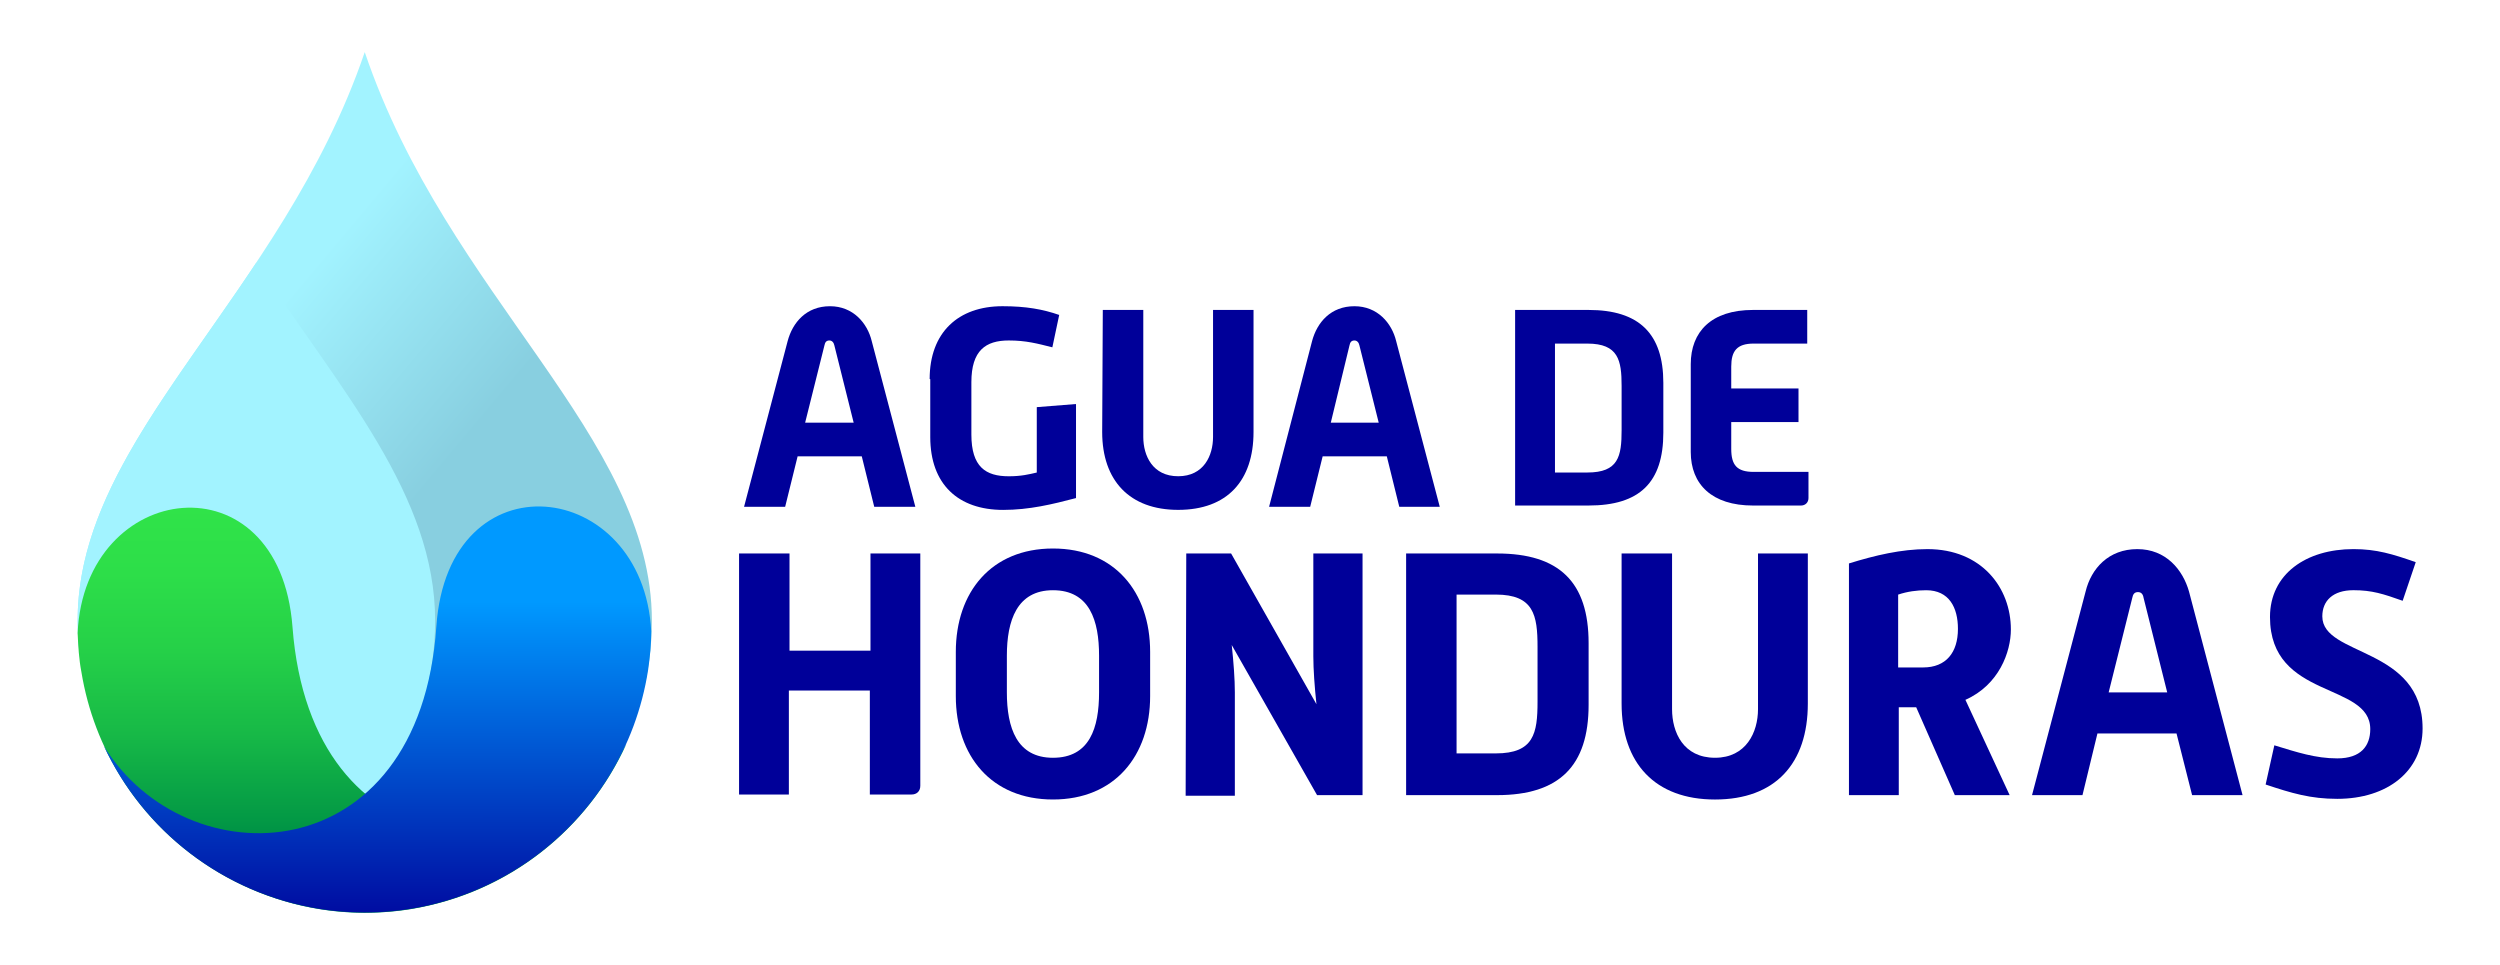
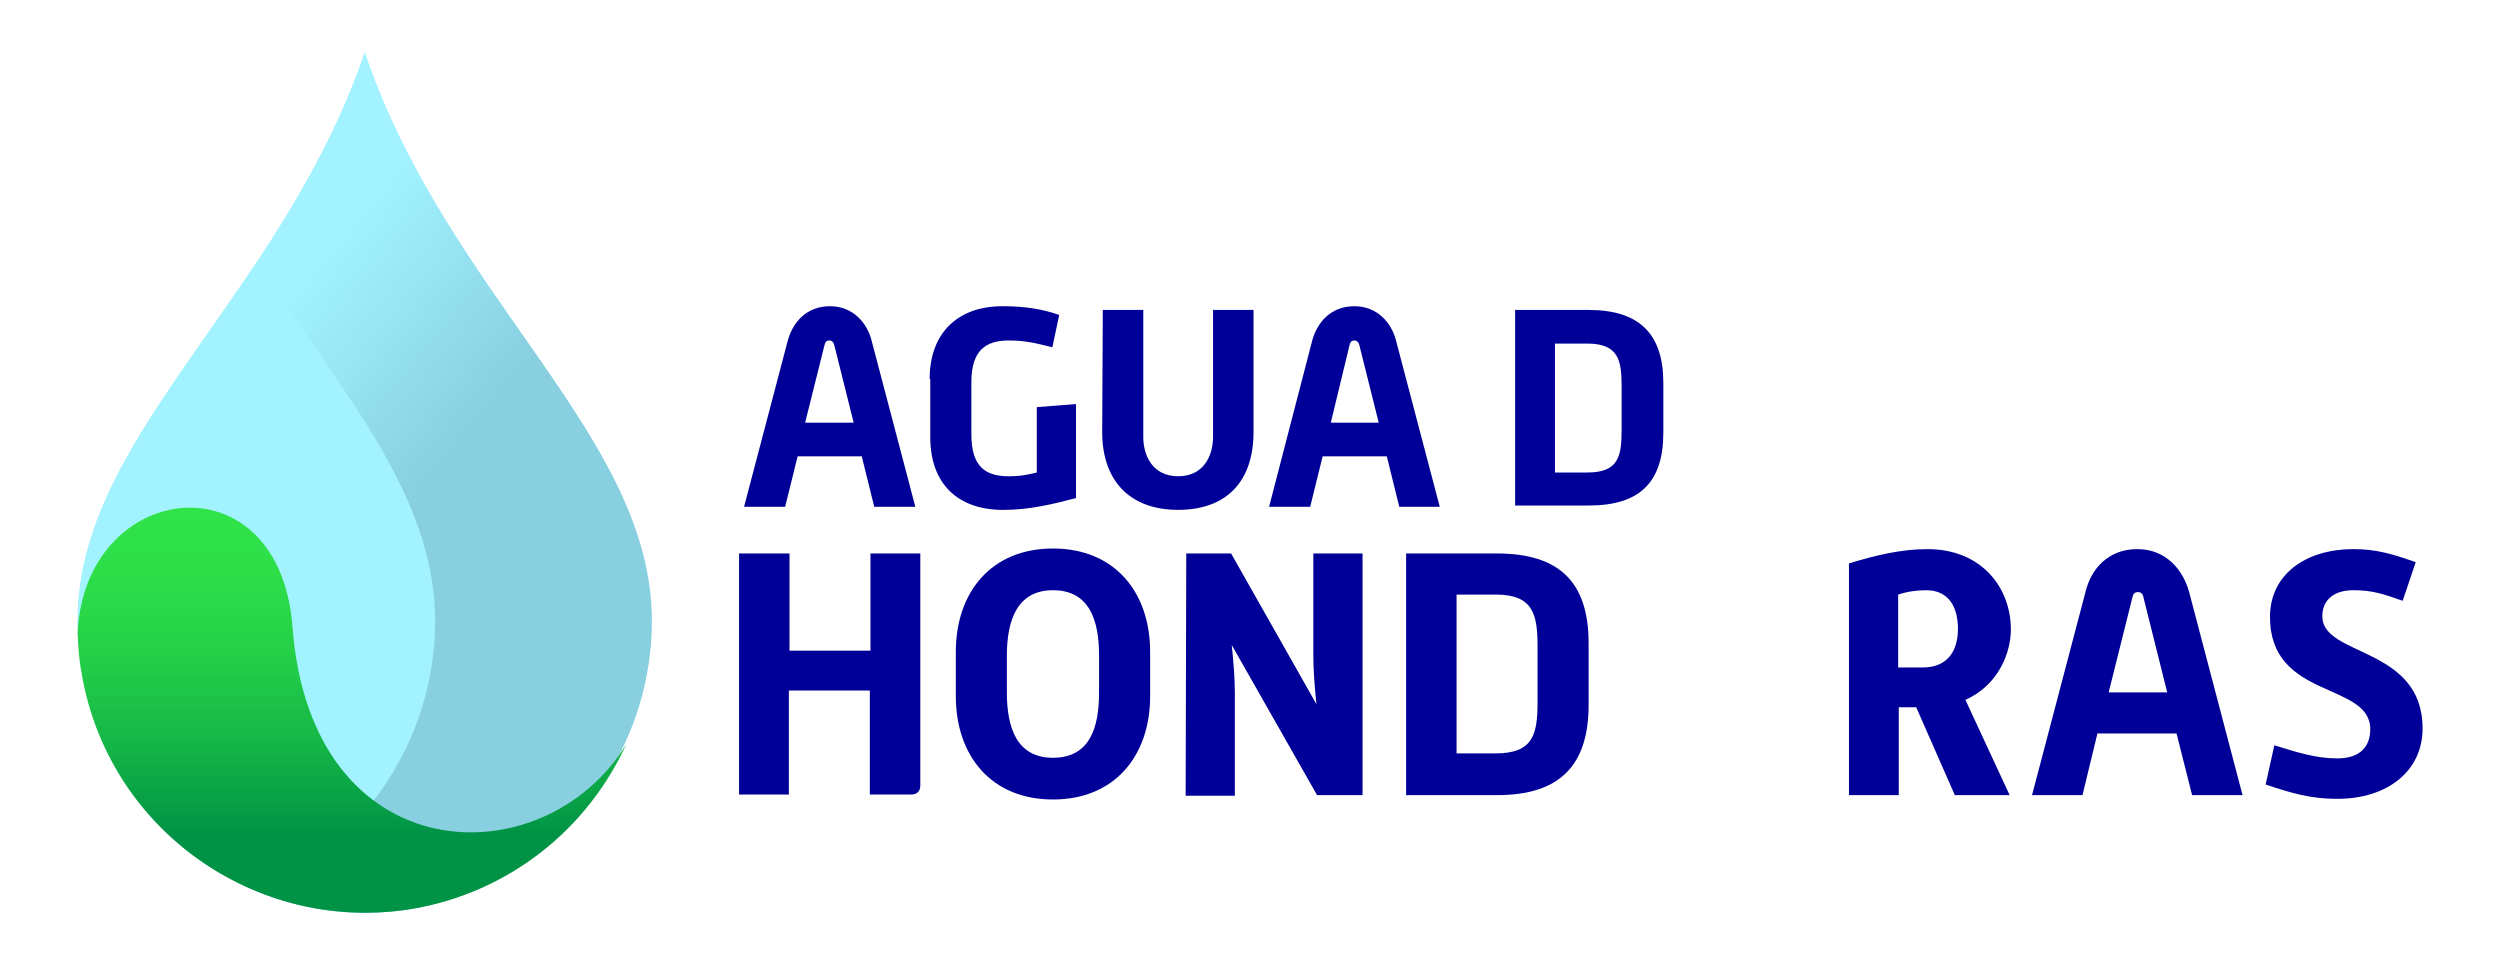
<svg xmlns="http://www.w3.org/2000/svg" version="1.1" id="Layer_1" x="0px" y="0px" viewBox="0 0 183.95 71" style="enable-background:new 0 0 183.95 71;" xml:space="preserve">
  <style type="text/css">
	.st0{opacity:0.2;}
	.st1{clip-path:url(#SVGID_00000092426007585034309620000009228027775282002308_);}
	.st2{fill:#FFFFFF;}
	.st3{fill:#999999;}
	.st4{fill:#00944C;}
	.st5{clip-path:url(#SVGID_00000148630056691257611920000014405335511804345520_);}
	.st6{fill:#E57C10;}
	.st7{clip-path:url(#SVGID_00000054250587972109045620000006176238560194985881_);}
	.st8{fill:#002E6D;}
	.st9{clip-path:url(#SVGID_00000072985061895579640990000013204275033613221517_);}
	.st10{fill-rule:evenodd;clip-rule:evenodd;fill:#002E6D;}
	.st11{fill:#C10230;}
	.st12{fill:#233267;}
	.st13{fill:#231F20;}
	.st14{fill-rule:evenodd;clip-rule:evenodd;fill:#00944C;}
	.st15{fill-rule:evenodd;clip-rule:evenodd;fill:#231F20;}
	.st16{fill:#4E4D50;}
	.st17{fill:#B83A27;}
	.st18{fill:#000099;}
	.st19{fill:url(#SVGID_00000041998050864697445300000013064226644583972010_);}
	.st20{fill:#A2F3FF;}
	.st21{fill:none;}
	.st22{fill:url(#SVGID_00000165237036233133203960000016407998339802757546_);}
	.st23{fill:url(#SVGID_00000085973490575429160290000006143566208364941963_);}
	.st24{fill:#87CFE0;}
	.st25{fill:#00427D;}
	.st26{fill:#CC1740;}
	.st27{fill:#FF0000;}
	.st28{fill:#2B7533;}
	.st29{fill:#241F21;}
	.st30{fill:#4F4D4F;}
	.st31{fill:#B83B26;}
	.st32{fill:#1A1A1A;}
	.st33{fill:#338540;}
	.st34{fill:#174070;}
	.st35{fill:#00944D;}
	.st36{fill:#BABDBF;}
	.st37{fill:#949699;}
	.st38{fill:#FF8200;}
	.st39{fill:#00C8FF;}
	.st40{fill:none;stroke:#00C8FF;stroke-width:1.907;stroke-miterlimit:10;}
	.st41{fill:#39B54A;}
</style>
  <g>
    <path class="st18" d="M57.955,25.098c0.366-1.375,1.375-2.566,3.116-2.566c1.696,0,2.75,1.238,3.071,2.566l3.208,12.19h-3.024   l-0.917-3.712h-4.72l-0.917,3.712h-3.024L57.955,25.098L57.955,25.098z M62.813,31.101l-1.42-5.683   c-0.046-0.229-0.184-0.366-0.366-0.366c-0.229,0-0.321,0.137-0.366,0.366l-1.42,5.683H62.813L62.813,31.101z" />
    <path class="st18" d="M68.404,27.893c0-3.437,2.108-5.362,5.362-5.362c1.741,0,2.979,0.229,4.17,0.642l-0.504,2.383   c-1.1-0.275-1.925-0.504-3.208-0.504c-1.696,0-2.75,0.733-2.75,3.071v3.85c0,2.383,1.054,3.071,2.75,3.071   c0.917,0,1.467-0.137,2.062-0.275v-4.812l2.887-0.229v6.92c-1.741,0.458-3.437,0.871-5.362,0.871c-3.3,0-5.362-1.879-5.362-5.362   v-4.262L68.404,27.893L68.404,27.893z" />
    <path class="st18" d="M81.144,22.806h2.979v9.349c0,1.375,0.687,2.887,2.566,2.887s2.566-1.512,2.566-2.887v-9.349h2.979v8.982   c0,3.574-1.925,5.728-5.545,5.728c-3.574,0-5.591-2.154-5.591-5.728L81.144,22.806L81.144,22.806z" />
    <path class="st18" d="M96.542,25.098c0.366-1.375,1.375-2.566,3.116-2.566c1.696,0,2.75,1.238,3.071,2.566l3.208,12.19h-2.979   l-0.917-3.712h-4.72l-0.917,3.712H93.38L96.542,25.098L96.542,25.098z M101.446,31.101l-1.42-5.683   c-0.046-0.229-0.184-0.366-0.366-0.366c-0.229,0-0.321,0.137-0.366,0.366l-1.375,5.683H101.446L101.446,31.101z" />
    <path class="st18" d="M111.482,22.806h5.407c3.712,0,5.499,1.741,5.499,5.362v3.666c0,3.666-1.741,5.362-5.499,5.362h-5.407V22.806   L111.482,22.806z M116.798,34.767c2.291,0,2.52-1.191,2.52-3.116v-3.254c0-1.879-0.229-3.116-2.52-3.116h-2.383v9.486H116.798   L116.798,34.767z" />
-     <path class="st18" d="M124.406,26.793c0-2.383,1.512-3.987,4.583-3.987h3.987v2.475h-3.941c-1.238,0-1.65,0.55-1.65,1.696v1.604   h4.949v2.475h-4.949v1.97c0,1.191,0.413,1.696,1.65,1.696h4.033v1.925c0,0.321-0.229,0.55-0.55,0.55h-3.529   c-3.024,0-4.583-1.558-4.583-3.941V26.793L124.406,26.793z" />
    <path class="st18" d="M54.426,40.725h3.666v7.149h5.958v-7.149h3.666v17.093c0,0.413-0.275,0.642-0.642,0.642h-3.071v-7.653h-5.958   v7.653H54.38V40.725H54.426z" />
    <path class="st18" d="M70.329,47.966c0-4.399,2.612-7.607,7.149-7.607c4.537,0,7.149,3.208,7.149,7.607v3.254   c0,4.399-2.612,7.607-7.149,7.607c-4.537,0-7.149-3.208-7.149-7.607V47.966L70.329,47.966z M80.869,50.945v-2.704   c0-2.566-0.687-4.812-3.392-4.812c-2.658,0-3.392,2.246-3.392,4.812v2.704c0,2.612,0.733,4.812,3.392,4.812   C80.182,55.756,80.869,53.557,80.869,50.945L80.869,50.945z" />
    <path class="st18" d="M87.285,40.725h3.3l6.279,11.09c-0.137-1.283-0.229-2.566-0.229-3.529v-7.561h3.621v17.781H96.91   l-6.279-11.045c0.137,1.283,0.229,2.52,0.229,3.483v7.607H87.24L87.285,40.725L87.285,40.725z" />
    <path class="st18" d="M103.462,40.725h6.691c4.583,0,6.737,2.108,6.737,6.599v4.537c0,4.491-2.154,6.645-6.737,6.645h-6.691V40.725   L103.462,40.725z M110.061,55.435c2.795,0,3.071-1.467,3.071-3.803v-4.033c0-2.337-0.275-3.85-3.071-3.85h-2.887v11.686H110.061   L110.061,55.435z" />
-     <path class="st18" d="M119.364,40.725h3.666v11.457c0,1.696,0.825,3.574,3.162,3.574c2.291,0,3.162-1.879,3.162-3.574V40.725h3.666   v11.045c0,4.399-2.383,7.058-6.829,7.058c-4.399,0-6.874-2.658-6.874-7.058V40.725L119.364,40.725L119.364,40.725z" />
    <path class="st18" d="M136.045,41.458c1.925-0.596,3.85-1.054,5.774-1.054c3.987,0,6.141,2.841,6.141,5.912   c0,1.65-0.871,4.079-3.345,5.178l3.254,7.011h-4.033l-2.841-6.462h-1.283v6.462h-3.666V41.458L136.045,41.458z M141.499,49.111   c1.696,0,2.566-1.1,2.566-2.841c0-1.558-0.642-2.841-2.337-2.841c-0.687,0-1.375,0.092-2.062,0.321v5.362L141.499,49.111   L141.499,49.111z" />
    <path class="st18" d="M153.46,43.52c0.413-1.696,1.696-3.116,3.803-3.116c2.108,0,3.345,1.512,3.803,3.116l3.941,14.986h-3.712   l-1.146-4.537h-5.82l-1.1,4.537h-3.712L153.46,43.52L153.46,43.52z M159.463,50.945l-1.741-6.966   c-0.046-0.275-0.184-0.413-0.413-0.413c-0.275,0-0.366,0.184-0.413,0.413l-1.741,6.966H159.463L159.463,50.945z" />
    <path class="st18" d="M167.346,54.84c1.65,0.504,3.024,0.962,4.629,0.962c1.741,0,2.429-0.917,2.429-2.154   c0-3.483-7.378-2.154-7.378-8.249c0-3.162,2.658-4.996,6.141-4.996c1.696,0,2.887,0.366,4.583,0.962l-0.962,2.841   c-1.42-0.504-2.246-0.779-3.621-0.779c-1.512,0-2.291,0.779-2.291,1.925c0,2.979,7.378,2.2,7.378,8.249   c0,3.116-2.566,5.178-6.279,5.178c-1.97,0-3.345-0.413-5.27-1.054L167.346,54.84L167.346,54.84z" />
    <g>
      <linearGradient id="SVGID_00000000216363317676480210000003397649908589622456_" gradientUnits="userSpaceOnUse" x1="46.554" y1="28.255" x2="9.694" y2="59.184" gradientTransform="matrix(1 0 0 -1 0 83.449)">
        <stop offset="0.5" style="stop-color:#88CFE0" />
        <stop offset="0.85" style="stop-color:#A2F3FF" />
      </linearGradient>
      <path style="fill:url(#SVGID_00000000216363317676480210000003397649908589622456_);" d="M26.838,3.833    c6.095,18.01,21.127,28.23,21.127,41.841c0,11.64-9.441,21.493-21.127,21.493S5.711,57.314,5.711,45.674    C5.711,32.064,20.697,21.844,26.838,3.833z" />
      <path class="st20" d="M18.864,19.323c6.324,9.532,13.153,17.14,13.153,26.351c0,8.844-5.407,16.635-13.153,19.889    c-7.745-3.3-13.153-11.09-13.153-19.889C5.711,36.463,12.54,28.856,18.864,19.323z" />
      <path class="st21" d="M47.919,46.453c-0.596-11.32-14.94-13.015-15.81-0.366c-1.238,18.239-18.423,18.652-24.472,8.799    C5.941,51.265,5.3,47.095,5.941,42.834c1.788-11.503,12.557-19.385,24.106-17.598C40.632,26.839,48.148,36.051,47.919,46.453z" />
      <linearGradient id="SVGID_00000006684853188373478750000002284066505002145713_" gradientUnits="userSpaceOnUse" x1="4631.317" y1="16.29" x2="4631.317" y2="46.095" gradientTransform="matrix(-1 0 0 -1 4657.216 83.449)">
        <stop offset="0.198" style="stop-color:#009345" />
        <stop offset="0.23" style="stop-color:#039945" />
        <stop offset="0.442" style="stop-color:#17B947" />
        <stop offset="0.645" style="stop-color:#25D048" />
        <stop offset="0.836" style="stop-color:#2DDE49" />
        <stop offset="1" style="stop-color:#30E349" />
      </linearGradient>
      <path style="fill:url(#SVGID_00000006684853188373478750000002284066505002145713_);" d="M21.522,46.133    C20.56,33.484,6.216,35.272,5.712,46.591c0.046,0.962,0.092,1.879,0.275,2.841c1.879,11.503,12.74,19.294,24.243,17.461    c7.24-1.191,13.015-5.912,15.857-12.144C40.083,64.647,22.897,64.326,21.522,46.133z" />
      <linearGradient id="SVGID_00000068654703355512378190000001165474697306279837_" gradientUnits="userSpaceOnUse" x1="-3011.073" y1="-6861.91" x2="-2981.548" y2="-6866.492" gradientTransform="matrix(0.153 -0.988 0.988 0.153 7270.614 -1855.839)">
        <stop offset="0" style="stop-color:#000099" />
        <stop offset="0.834" style="stop-color:#0099FF" />
      </linearGradient>
-       <path style="fill:url(#SVGID_00000068654703355512378190000001165474697306279837_);" d="M32.108,46.086    c0.871-12.649,15.215-10.953,15.81,0.366c0,0.962-0.092,1.879-0.229,2.841c-1.788,11.503-12.557,19.385-24.106,17.598    c-7.24-1.146-13.061-5.82-15.948-12.007C13.686,64.738,30.871,64.326,32.108,46.086z" />
    </g>
  </g>
</svg>